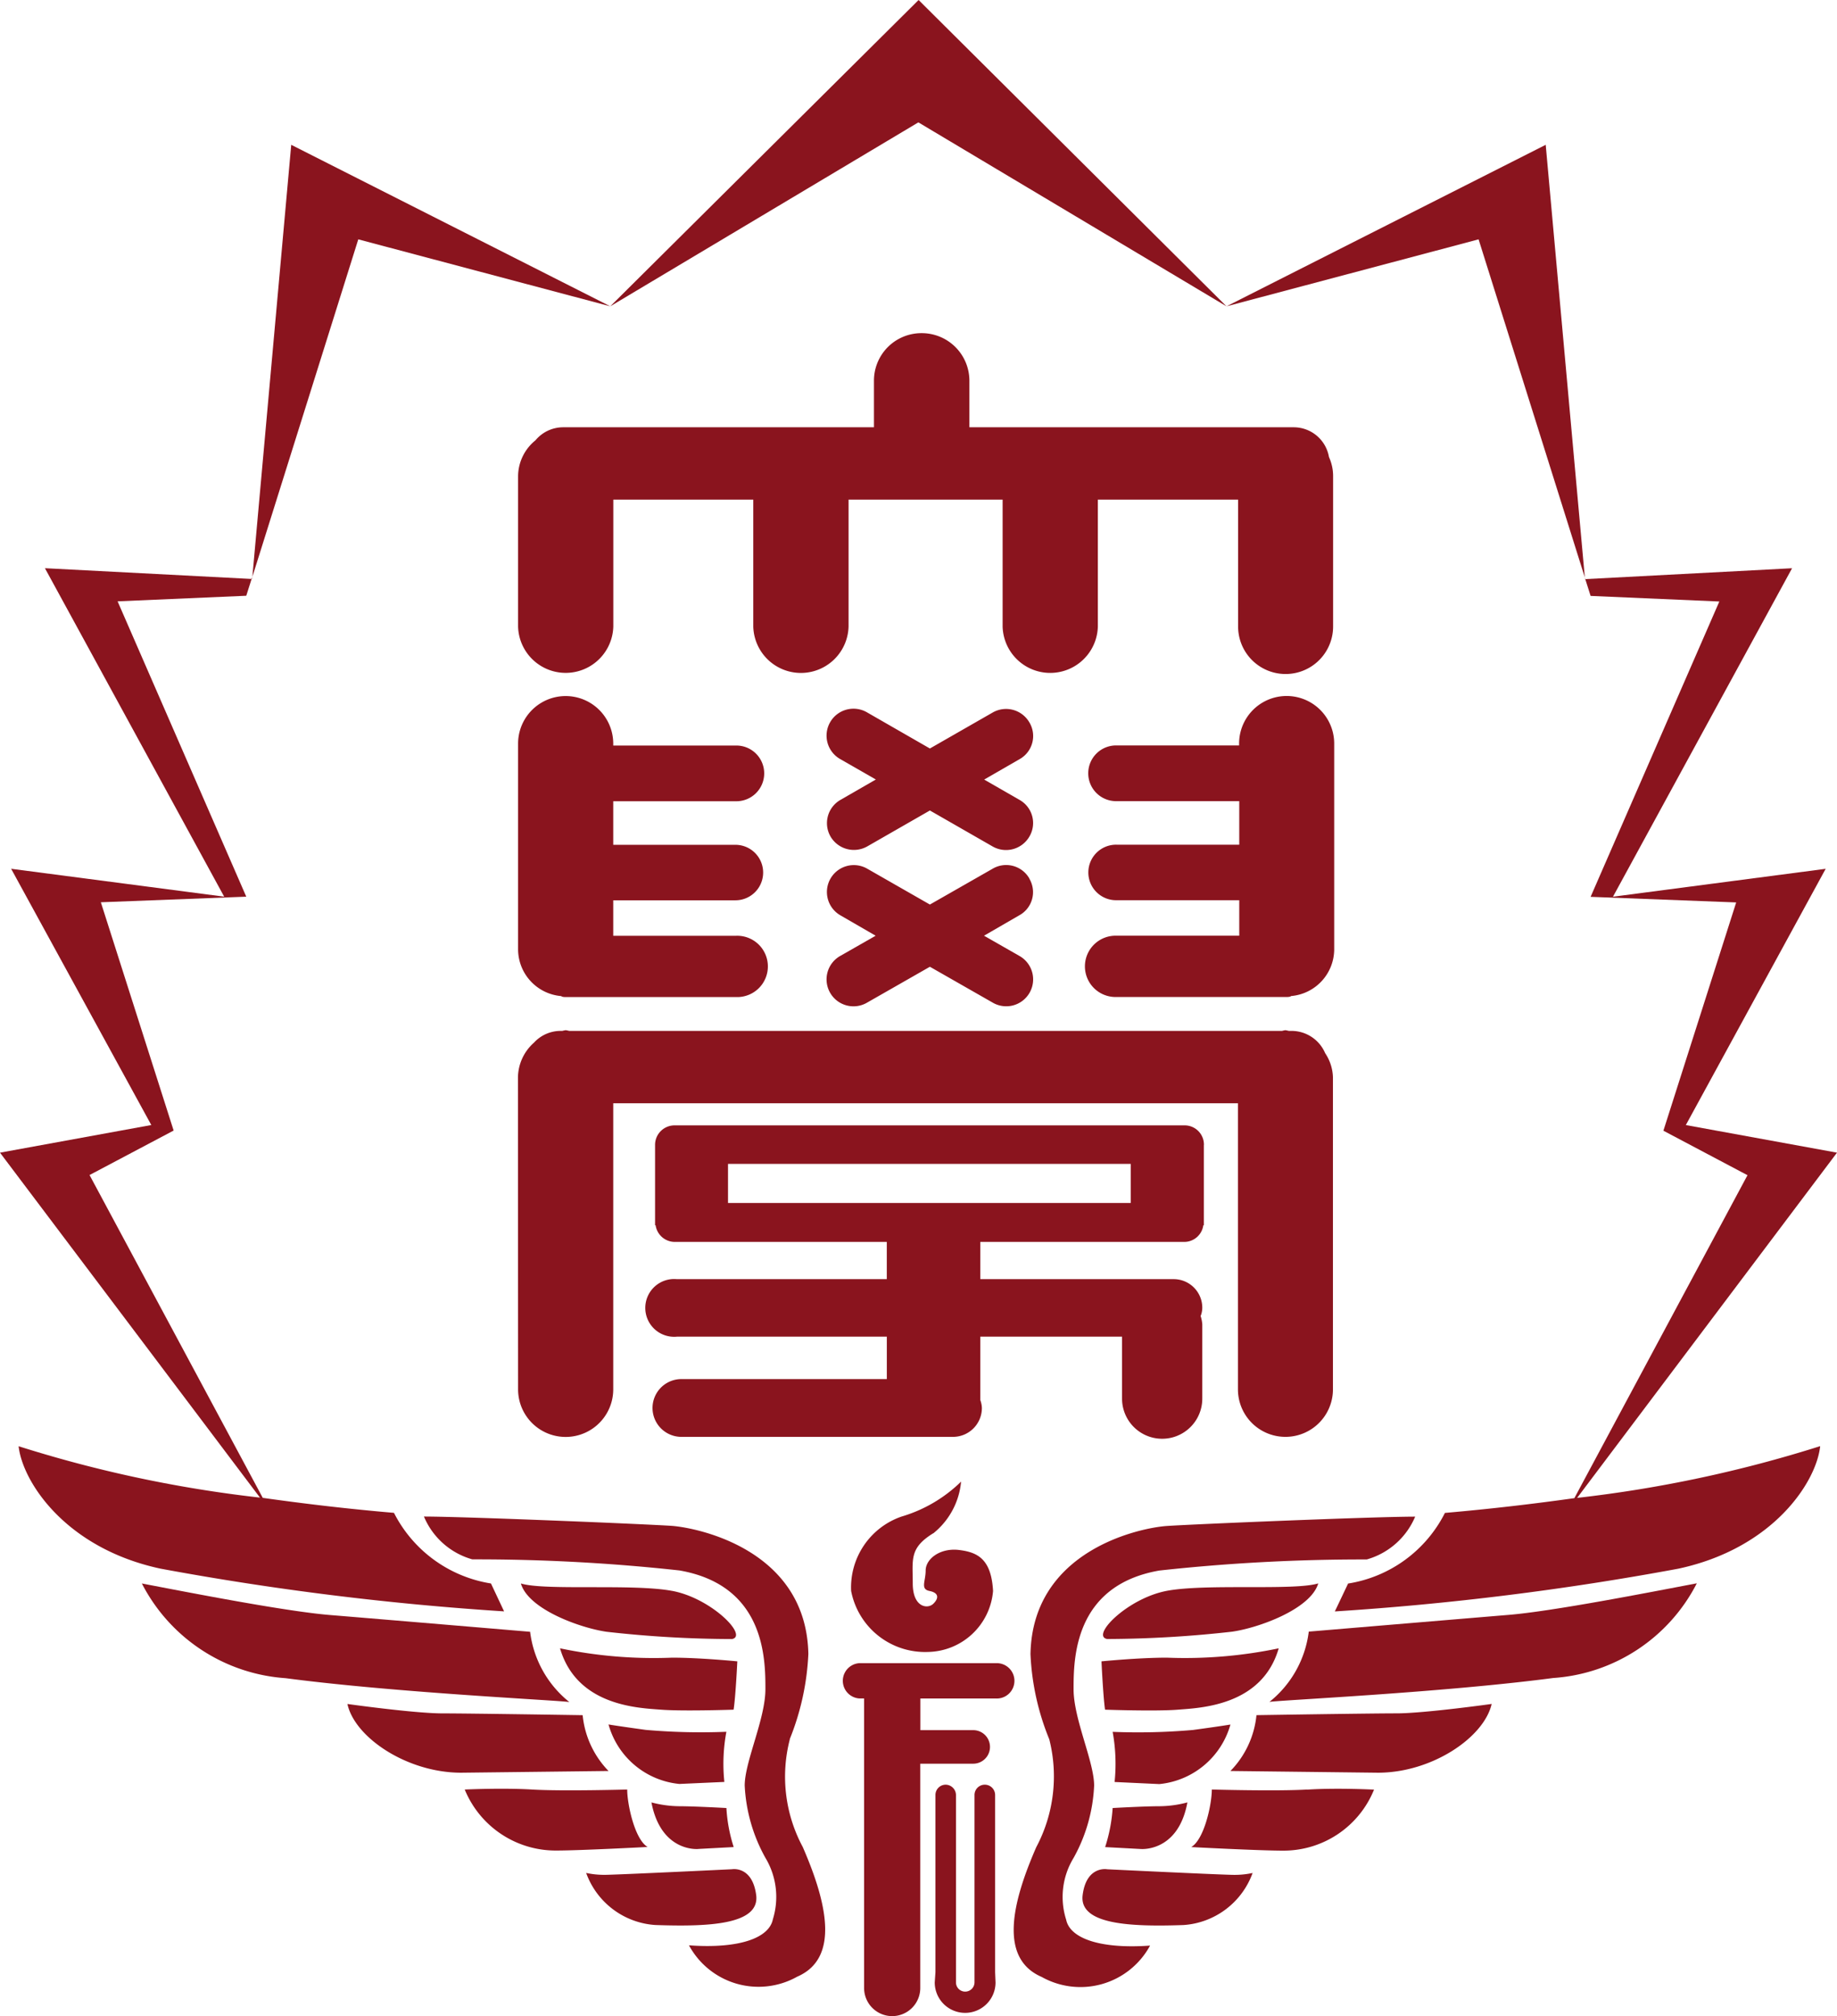
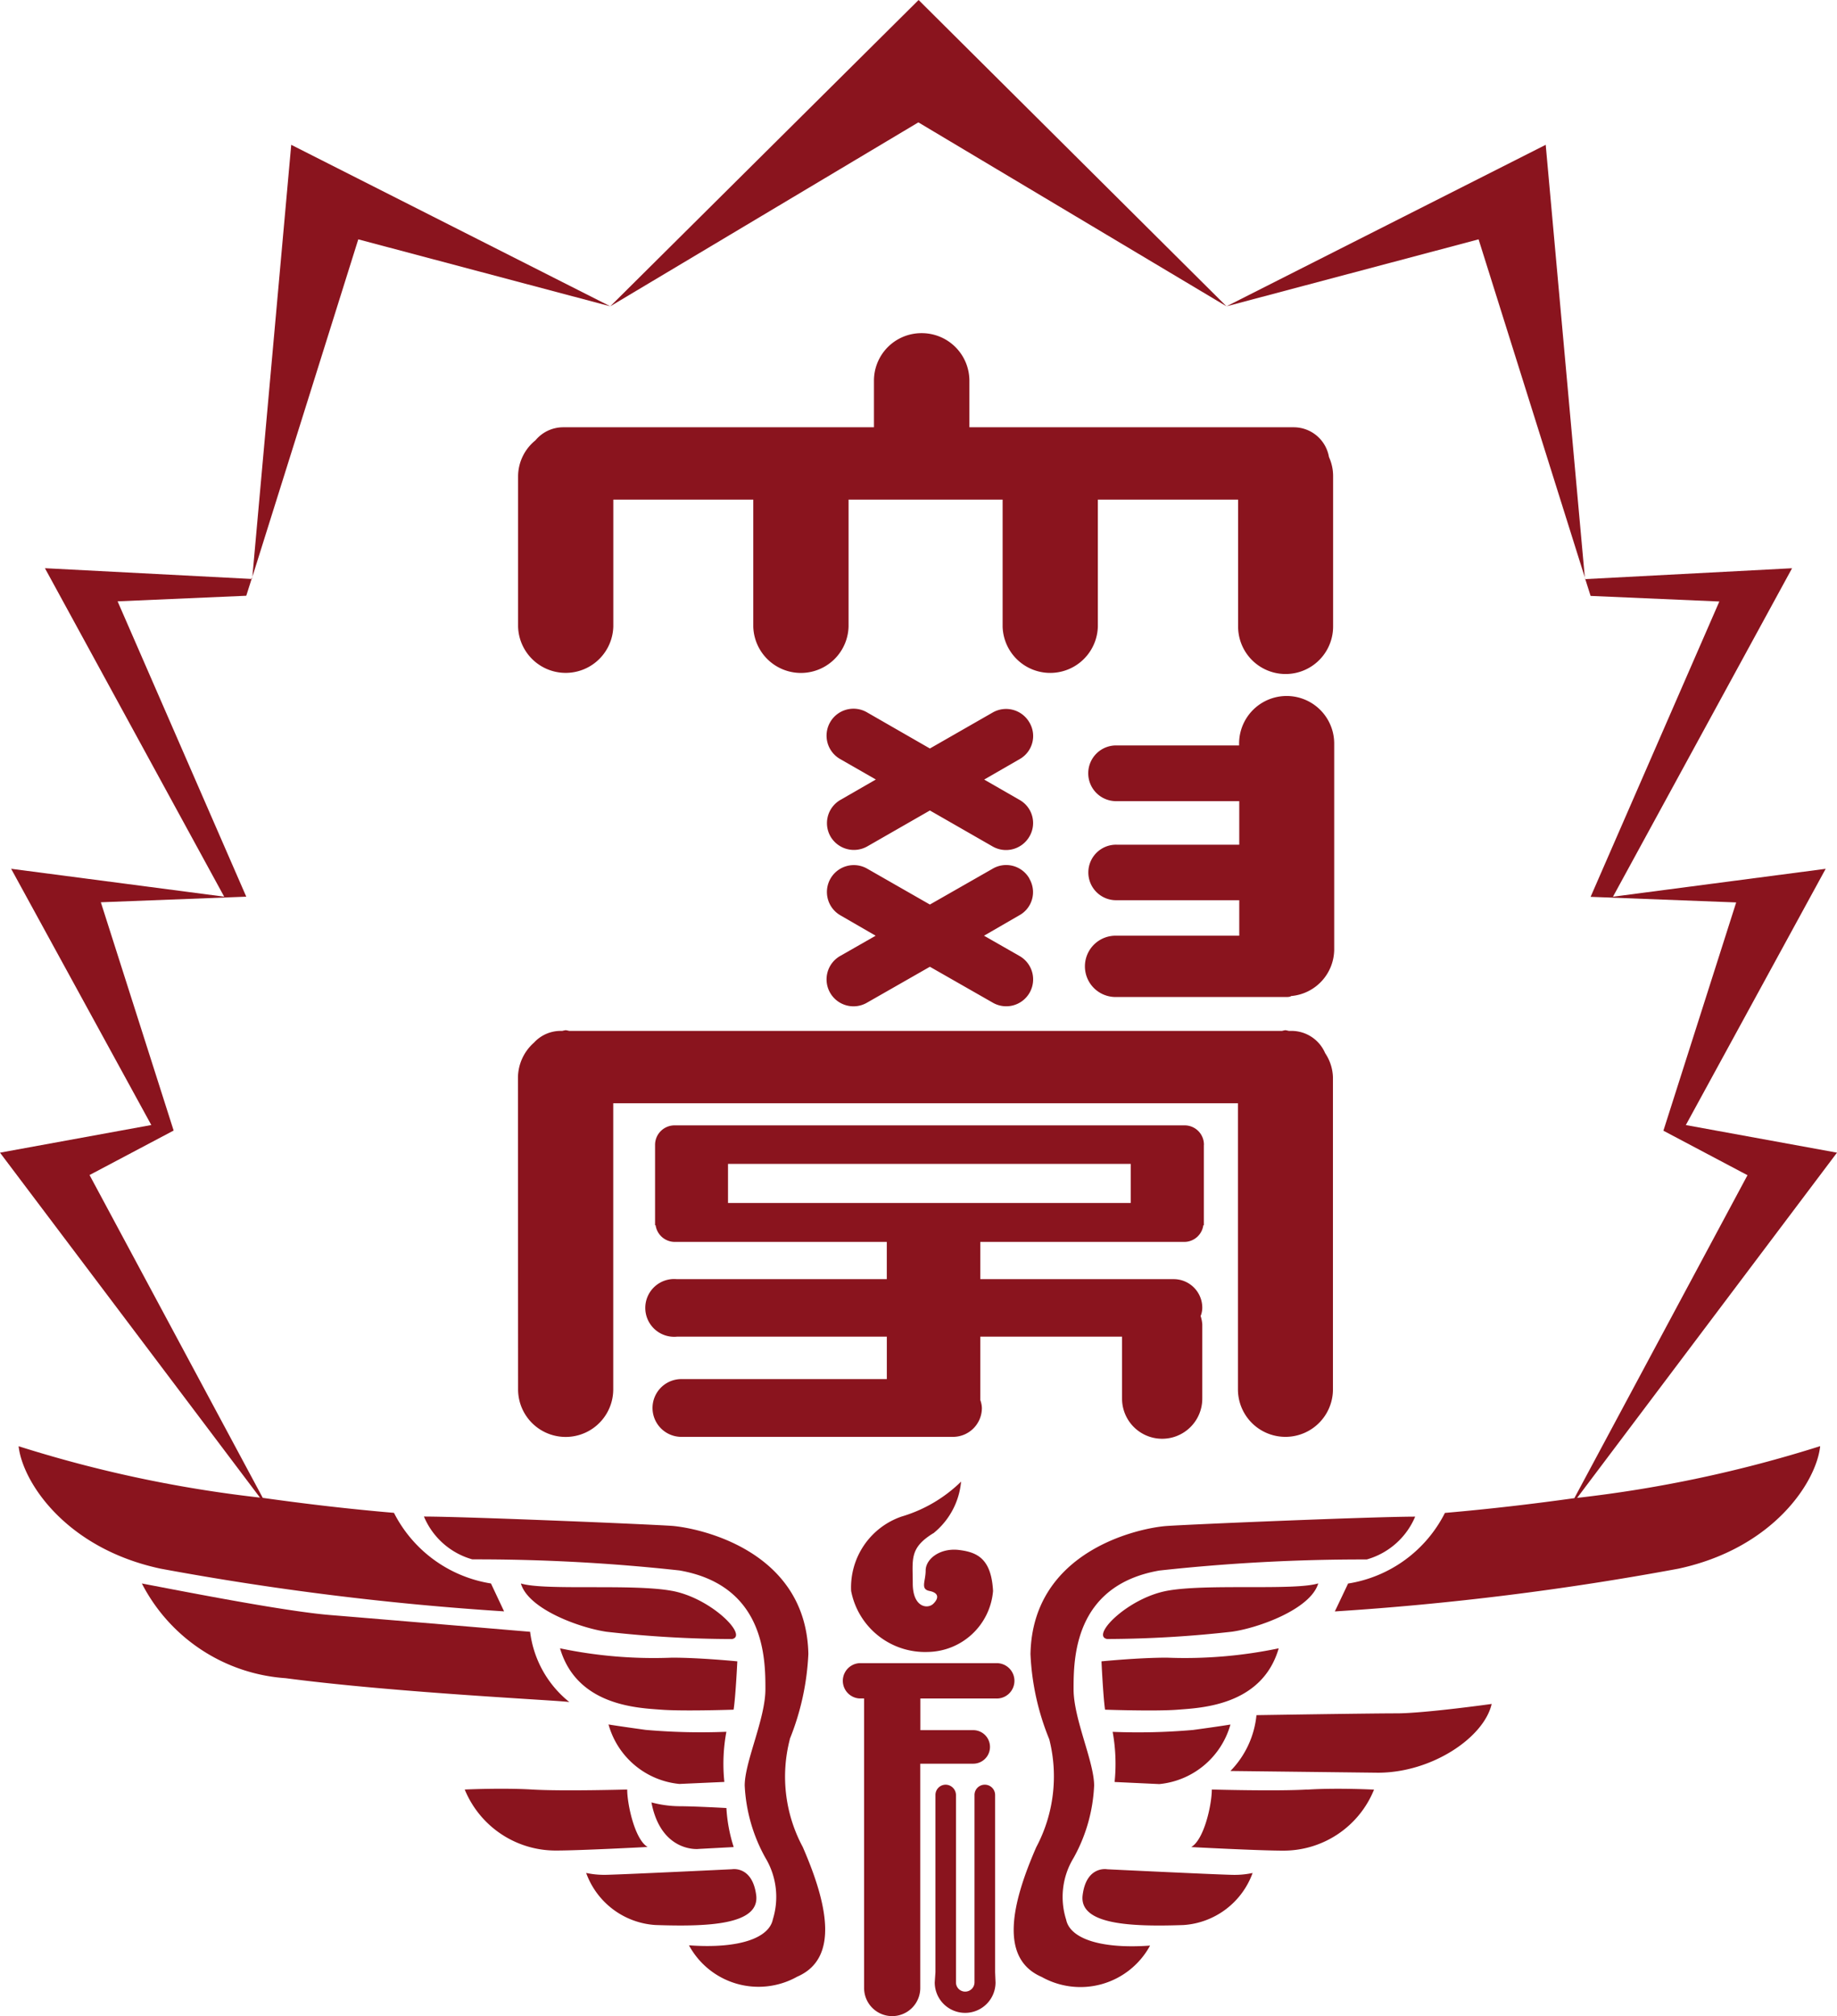
<svg xmlns="http://www.w3.org/2000/svg" width="57.236" height="62.799" viewBox="0 0 57.236 62.799">
  <defs>
    <clipPath id="a">
      <rect width="57.236" height="62.799" fill="none" />
    </clipPath>
  </defs>
  <g clip-path="url(#a)">
    <path d="M19.964,4.778a1.479,1.479,0,0,0-1.488,1.475V7.71H8.782a1.121,1.121,0,0,0-.852.406,1.451,1.451,0,0,0-.542,1.11v4.689a1.484,1.484,0,0,0,2.967,0V9.963h4.361v3.953a1.485,1.485,0,0,0,2.969,0V9.963h4.8v3.953a1.484,1.484,0,0,0,2.967,0V9.963h4.37v3.953a1.48,1.48,0,0,0,2.96,0V9.226a1.424,1.424,0,0,0-.129-.589,1.115,1.115,0,0,0-1.09-.927H21.45V6.253a1.484,1.484,0,0,0-1.486-1.475" transform="translate(8.754 5.6)" fill="#8a141e" />
-     <path d="M7.388,17.882A1.468,1.468,0,0,0,8.732,19.33c.022.02.059.03.142.03h5.311a.955.955,0,1,0,0-1.909H10.353V16.346h3.806a.864.864,0,1,0,0-1.729H10.353V13.26h3.806a.868.868,0,1,0,0-1.735H10.353v-.059a1.482,1.482,0,1,0-2.965,0Z" transform="translate(8.754 11.699)" fill="#8a141e" />
    <path d="M16.449,17.449a.955.955,0,1,0,0,1.909h5.3c.081,0,.118-.011.14-.03a1.466,1.466,0,0,0,1.341-1.449V11.463a1.481,1.481,0,0,0-2.963,0v.059H16.464a.868.868,0,1,0,0,1.735h3.808v1.357H16.464a.865.865,0,1,0,0,1.729h3.808v1.106Z" transform="translate(18.34 11.699)" fill="#8a141e" />
    <path d="M7.388,25.963a1.482,1.482,0,0,0,2.965,0V17.051H29.817v8.912a1.48,1.48,0,0,0,2.96,0V16.248a1.42,1.42,0,0,0-.243-.758,1.141,1.141,0,0,0-1.051-.693H31.4a.849.849,0,0,0-.107-.022.9.9,0,0,0-.1.022H8.981a1.041,1.041,0,0,0-.107-.022.777.777,0,0,0-.107.022H8.71a1.129,1.129,0,0,0-.826.365,1.473,1.473,0,0,0-.5,1.086Z" transform="translate(8.754 17.316)" fill="#8a141e" />
    <path d="M26.567,16.742a.6.6,0,0,0-.612-.6H10.078a.607.607,0,0,0-.612.6v2.511h.017a.605.605,0,0,0,.594.519h6.609v1.16H10.146a.9.9,0,1,0,0,1.792h6.541v1.321h-6.4a.9.9,0,1,0,0,1.8h8.462a.9.9,0,0,0,.9-.9A.783.783,0,0,0,19.6,24.7V22.723h4.416v1.931a1.248,1.248,0,0,0,2.5,0V22.339a1.087,1.087,0,0,0-.052-.258.7.7,0,0,0,.052-.254.891.891,0,0,0-.894-.895H19.6v-1.16h6.356a.6.6,0,0,0,.592-.519h.017v-.067l0-.009,0-.02v-2.4Zm-14.828.6H24.286V18.56H11.739Z" transform="translate(10.944 18.914)" fill="#8a141e" />
    <path d="M18.1,10.588a.839.839,0,0,0-1.145-.308L15,11.4l-1.951-1.121a.839.839,0,1,0-.839,1.453l1.106.634L12.215,13a.835.835,0,0,0-.308,1.147.844.844,0,0,0,1.147.3L15,13.331l1.951,1.119a.841.841,0,0,0,1.145-.3A.826.826,0,0,0,17.791,13l-1.1-.632,1.1-.634a.826.826,0,0,0,.31-1.145" transform="translate(13.973 11.916)" fill="#8a141e" />
    <path d="M18.1,12.827a.832.832,0,0,0-1.145-.306L15,13.637l-1.951-1.116a.838.838,0,1,0-.839,1.451l1.1.636-1.1.628a.839.839,0,1,0,.839,1.453L15,15.575l1.951,1.114a.838.838,0,1,0,.835-1.453l-1.1-.628,1.1-.636a.823.823,0,0,0,.31-1.145" transform="translate(13.973 14.54)" fill="#8a141e" />
    <path d="M16.089,34.3a2.336,2.336,0,0,1,.234-1.916,5.08,5.08,0,0,0,.64-2.252c0-.747-.64-2.074-.64-3s0-3.234,2.672-3.7a58.163,58.163,0,0,1,6.461-.345,2.322,2.322,0,0,0,1.51-1.334c-1.282,0-6.919.235-7.739.291s-4.184.745-4.247,3.99a7.9,7.9,0,0,0,.586,2.656,4.7,4.7,0,0,1-.406,3.36c-.758,1.735-1.167,3.466.17,4.042a2.468,2.468,0,0,0,3.376-.977c-1.567.113-2.5-.23-2.615-.81" transform="translate(17.127 25.491)" fill="#8a141e" />
    <path d="M22.436,22.709c-.763.232-3.5,0-4.721.232s-2.377,1.4-1.857,1.5a35.576,35.576,0,0,0,3.891-.228c.819-.115,2.451-.7,2.687-1.505" transform="translate(18.637 26.615)" fill="#8a141e" />
    <path d="M21.231,23.64a14.309,14.309,0,0,1-3.491.291c-.874,0-2.032.115-2.032.115s.052,1.1.111,1.505c0,0,1.577.056,2.274,0s2.617-.117,3.137-1.911" transform="translate(18.611 27.706)" fill="#8a141e" />
    <path d="M19.538,24.733s-.352.059-1.165.169a19.649,19.649,0,0,1-2.506.059,5.551,5.551,0,0,1,.061,1.562l1.394.065a2.558,2.558,0,0,0,2.215-1.855" transform="translate(18.8 28.987)" fill="#8a141e" />
-     <path d="M15.994,26.026a4.977,4.977,0,0,1-.234,1.216l1.106.059s1.169.113,1.457-1.451a3.5,3.5,0,0,1-.874.119c-.465,0-1.455.056-1.455.056" transform="translate(18.673 30.296)" fill="#8a141e" />
    <path d="M16.2,26.811s-.645-.115-.76.808,1.51.986,3.142.93a2.464,2.464,0,0,0,2.154-1.622,2.653,2.653,0,0,1-.581.059c-.352,0-3.955-.174-3.955-.174" transform="translate(18.292 31.417)" fill="#8a141e" />
    <path d="M20.6,25.68c-.937.056-2.969,0-2.969,0,0,.465-.238,1.559-.642,1.792,0,0,2.1.111,2.851.111a3.04,3.04,0,0,0,2.845-1.9s-1.158-.061-2.084,0" transform="translate(20.126 30.065)" fill="#8a141e" />
    <path d="M18.358,24.788a2.893,2.893,0,0,1-.811,1.738l4.595.054c1.685,0,3.308-1.1,3.544-2.142,0,0-2.1.293-2.963.293s-4.365.056-4.365.056" transform="translate(20.79 28.641)" fill="#8a141e" />
-     <path d="M19.326,24.215A3.323,3.323,0,0,1,18.1,26.4c.232-.052,5.348-.285,8.84-.745a5.439,5.439,0,0,0,4.477-2.95c-1.51.287-4.477.869-5.868.984s-6.227.521-6.227.521" transform="translate(21.451 26.616)" fill="#8a141e" />
    <path d="M17.442,28.687a8.038,8.038,0,0,0,.581-2.656c-.063-3.245-3.435-3.925-4.243-3.99-.826-.056-6.463-.291-7.734-.291a2.313,2.313,0,0,0,1.508,1.334,58.034,58.034,0,0,1,6.452.345c2.679.467,2.679,2.776,2.679,3.7s-.645,2.257-.645,3a5.126,5.126,0,0,0,.645,2.252,2.36,2.36,0,0,1,.232,1.916c-.116.58-1.044.923-2.613.81a2.463,2.463,0,0,0,3.371.977c1.333-.576.929-2.307.173-4.042a4.626,4.626,0,0,1-.4-3.36" transform="translate(7.163 25.491)" fill="#8a141e" />
    <path d="M12.145,22.942c-1.224-.232-3.959,0-4.717-.232.234.808,1.855,1.388,2.674,1.505a35.24,35.24,0,0,0,3.906.226c.511-.1-.645-1.271-1.864-1.5" transform="translate(8.801 26.616)" fill="#8a141e" />
    <path d="M13.51,24.046s-1.16-.115-2.03-.115a14.221,14.221,0,0,1-3.494-.291c.527,1.8,2.443,1.857,3.142,1.911s2.266,0,2.266,0c.063-.4.116-1.505.116-1.505" transform="translate(9.463 27.706)" fill="#8a141e" />
    <path d="M9.838,24.9c-.811-.111-1.16-.169-1.16-.169a2.547,2.547,0,0,0,2.209,1.853l1.4-.063a5.435,5.435,0,0,1,.063-1.562A19.758,19.758,0,0,1,9.838,24.9" transform="translate(10.282 28.987)" fill="#8a141e" />
    <path d="M10.747,27.3l1.106-.059a4.853,4.853,0,0,1-.227-1.216s-1-.056-1.464-.056a3.514,3.514,0,0,1-.872-.119c.3,1.564,1.457,1.451,1.457,1.451" transform="translate(11.007 30.296)" fill="#8a141e" />
    <path d="M13.657,27.619c-.12-.923-.754-.808-.754-.808s-3.614.174-3.963.174a2.678,2.678,0,0,1-.581-.059,2.461,2.461,0,0,0,2.156,1.622c1.63.056,3.258,0,3.142-.93" transform="translate(9.904 31.417)" fill="#8a141e" />
    <path d="M11.691,25.68s-2.036.056-2.965,0-2.1,0-2.1,0a3.061,3.061,0,0,0,2.853,1.9c.747,0,2.845-.111,2.845-.111-.4-.232-.636-1.327-.636-1.792" transform="translate(7.854 30.065)" fill="#8a141e" />
-     <path d="M12.282,24.788s-3.5-.056-4.367-.056-2.96-.293-2.96-.293C5.179,25.481,6.811,26.58,8.5,26.58l4.59-.054a2.9,2.9,0,0,1-.806-1.738" transform="translate(5.87 28.641)" fill="#8a141e" />
    <path d="M14.12,24.215S9.29,23.807,7.9,23.694,3.537,23,2.023,22.71A5.454,5.454,0,0,0,6.5,25.66c3.491.46,8.613.693,8.844.745a3.319,3.319,0,0,1-1.224-2.189" transform="translate(2.397 26.616)" fill="#8a141e" />
    <path d="M14.7,22.861a2.337,2.337,0,0,0,.867-1.612,4.451,4.451,0,0,1-1.853,1.088,2.334,2.334,0,0,0-1.573,2.318,2.344,2.344,0,0,0,2.386,1.9,2.072,2.072,0,0,0,2.036-1.9c-.057-1.038-.522-1.216-1.1-1.281-.583-.05-1,.3-1,.643s-.173.58.122.639.291.23.114.4-.638.113-.638-.636-.111-1.1.638-1.562" transform="translate(14.378 24.904)" fill="#8a141e" />
    <path d="M16.8,23.853H12.555a.551.551,0,0,0,0,1.1H12.7v9.02a.875.875,0,0,0,1.75,0V26.985H16.1a.522.522,0,1,0,0-1.045H14.453v-.986H16.8a.551.551,0,1,0,0-1.1" transform="translate(14.223 27.955)" fill="#8a141e" />
    <path d="M15.211,25.917a.321.321,0,1,0-.642,0v5.84a.291.291,0,0,1-.293.285.286.286,0,0,1-.284-.285v-5.84a.327.327,0,0,0-.323-.321.32.32,0,0,0-.317.321v5.519l-.022.321a.947.947,0,0,0,1.894,0l-.013-.321Z" transform="translate(15.794 29.998)" fill="#8a141e" />
    <path d="M17.492,7.107l7.852-2.085,3.31,10.532L27.435,2.077Z" transform="translate(20.725 2.434)" fill="#8a141e" />
    <path d="M34.683,26.355l-4.71-.86,4.357-7.982-6.627.869,5.58-10.232-6.443.339.166.523,4.011.174-4.011,9.2,4.536.174-2.268,7.111,2.62,1.386L26.5,37.117c-1.291.182-2.661.341-4.033.46a4.094,4.094,0,0,1-3.017,2.2l-.413.869a90.078,90.078,0,0,0,10.7-1.331c2.971-.636,4.306-2.711,4.422-3.818a39.9,39.9,0,0,1-7.573,1.612Z" transform="translate(22.553 9.551)" fill="#8a141e" />
    <path d="M8.7,9.542l9.6-5.73,9.6,5.73L18.307,0Z" transform="translate(10.314 0)" fill="#8a141e" />
    <path d="M6.985,18.381.347,17.512l4.367,7.982L0,26.355,8.1,37.1a39.438,39.438,0,0,1-7.52-1.6C.7,36.6,2.034,38.676,5,39.313a90.592,90.592,0,0,0,10.706,1.331l-.409-.869a4.115,4.115,0,0,1-3.022-2.2c-1.394-.119-2.783-.282-4.088-.467L2.79,27.052l2.62-1.386L3.142,18.555l4.531-.174-4.009-9.2,4.009-.174.166-.523L1.4,8.149Z" transform="translate(0 9.551)" fill="#8a141e" />
    <path d="M3.6,15.535,6.9,5.022l7.85,2.085L4.811,2.077Z" transform="translate(4.263 2.434)" fill="#8a141e" />
    <path d="M22.606,8.332h.009l-.013-.05Z" transform="translate(26.779 9.706)" fill="#8a141e" />
    <path d="M3.6,8.342l.009-.07-.024.07Z" transform="translate(4.25 9.696)" fill="#8a141e" />
  </g>
</svg>